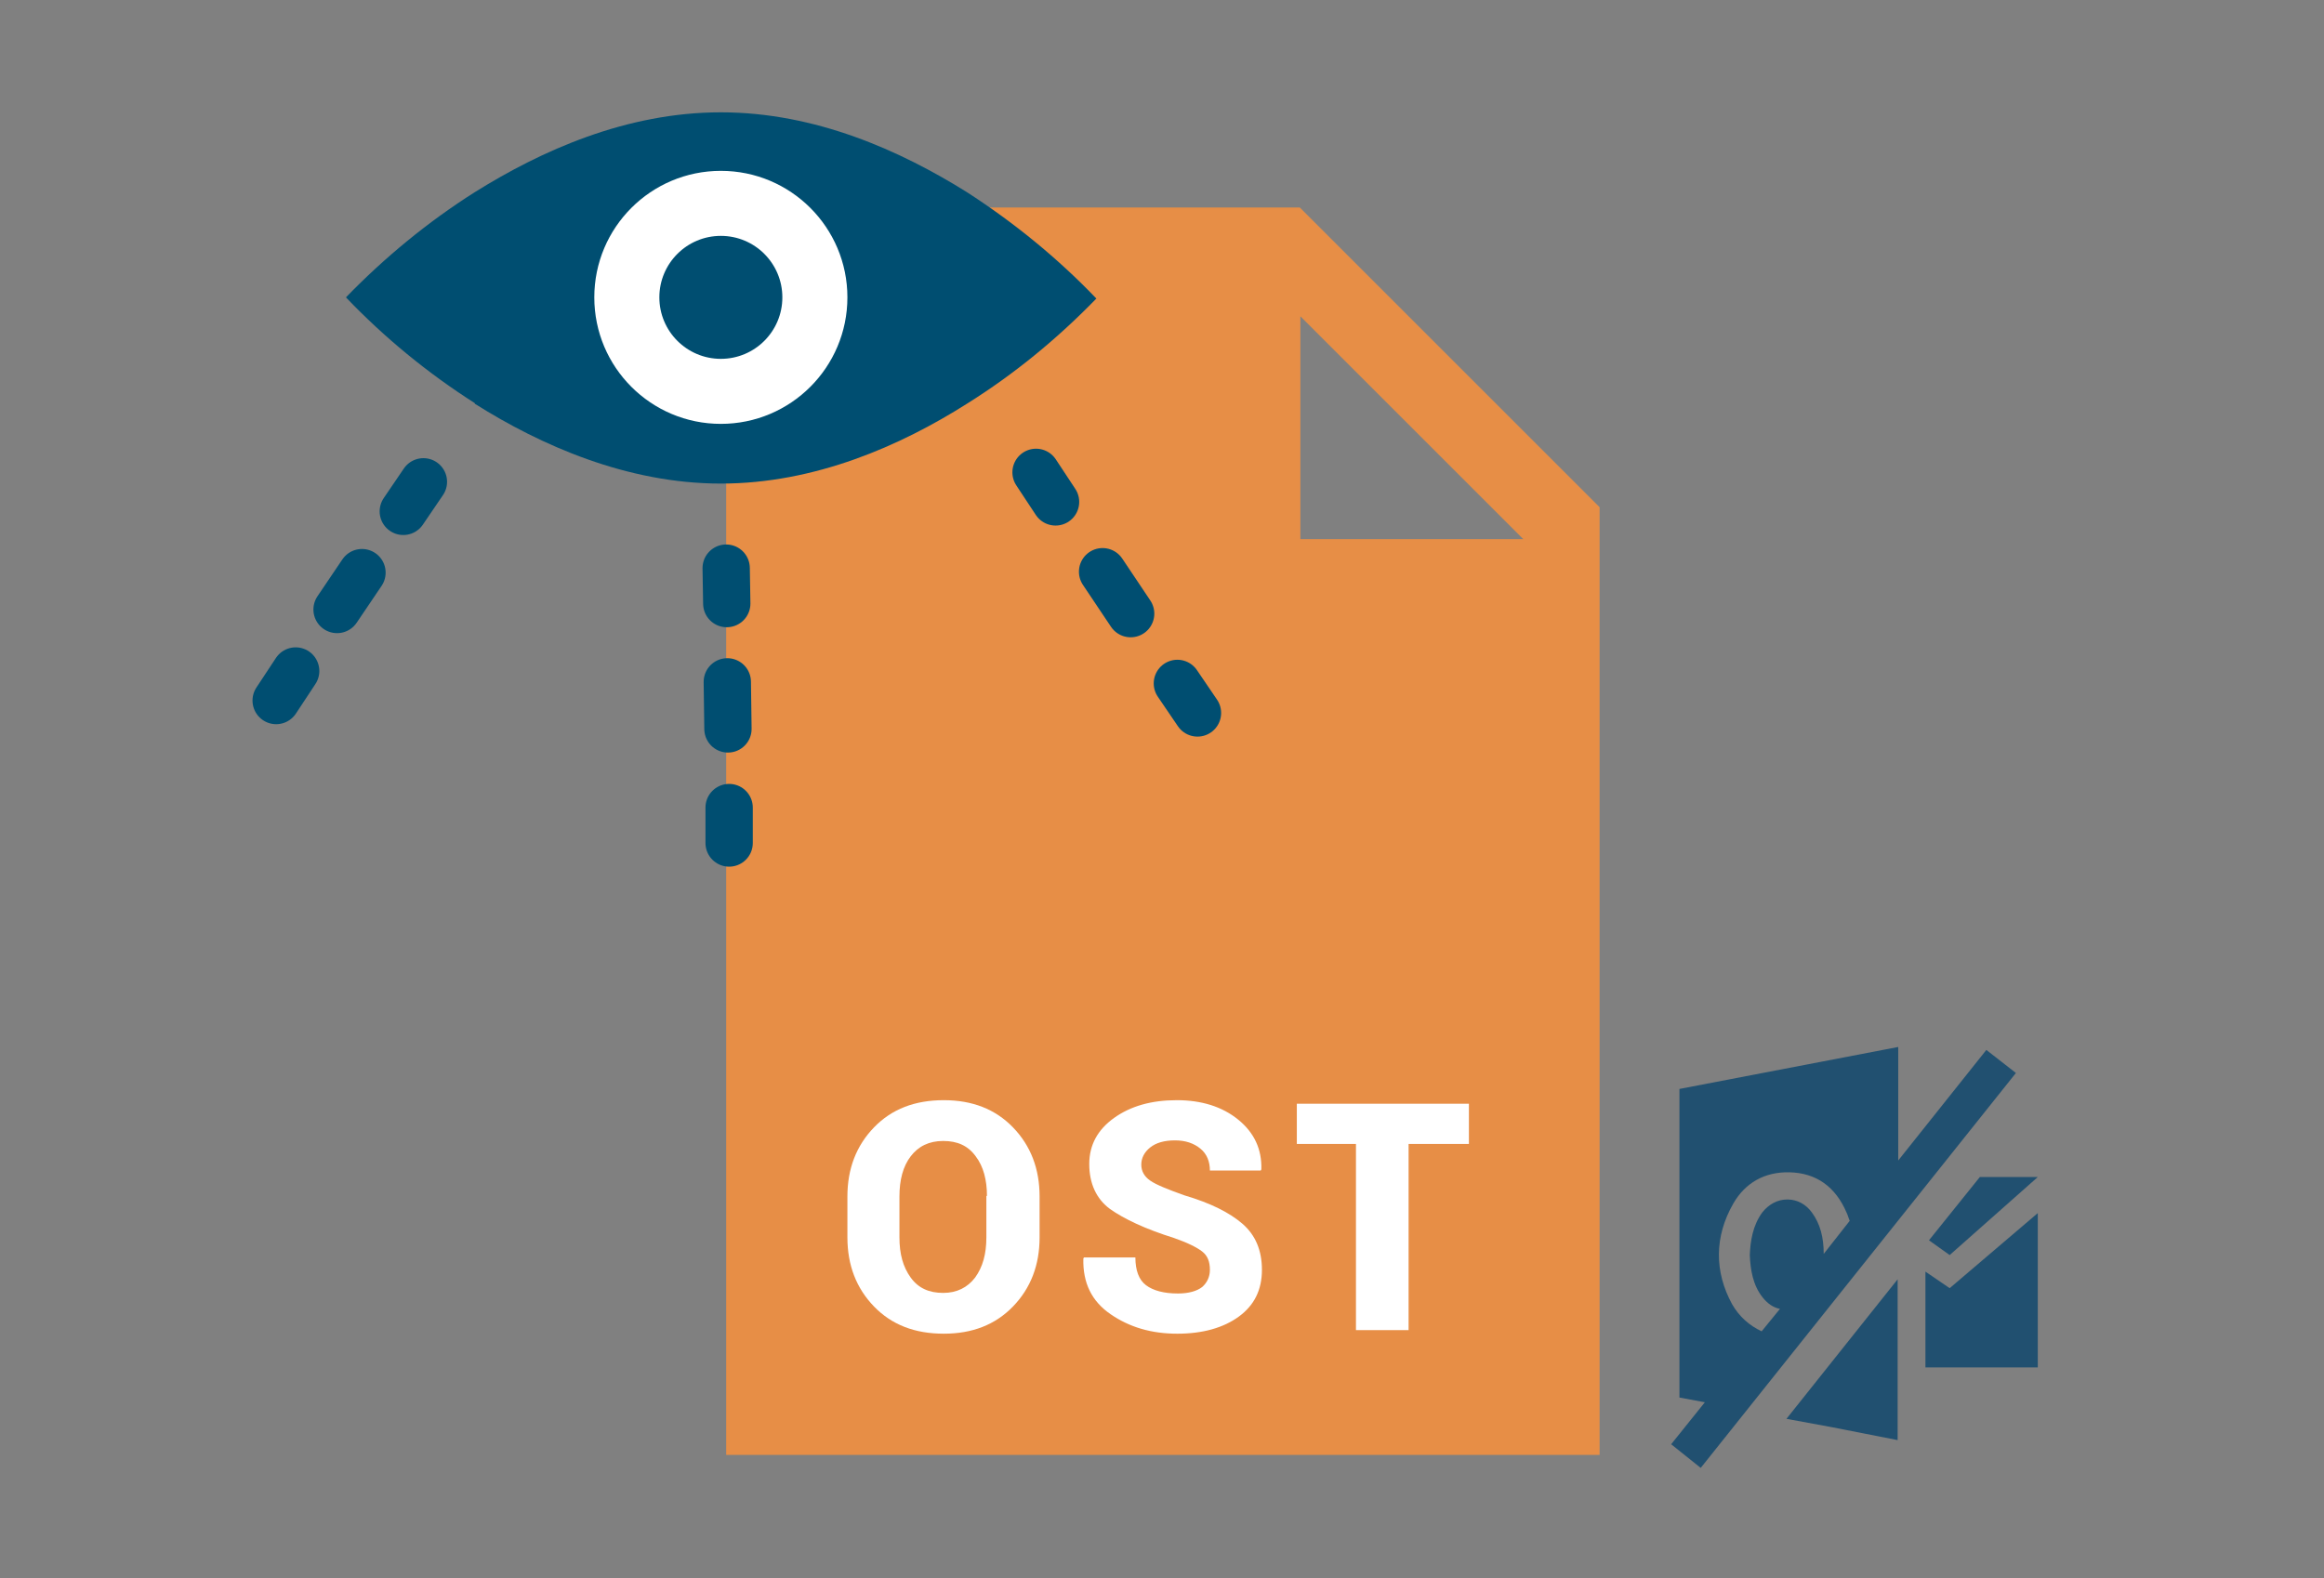
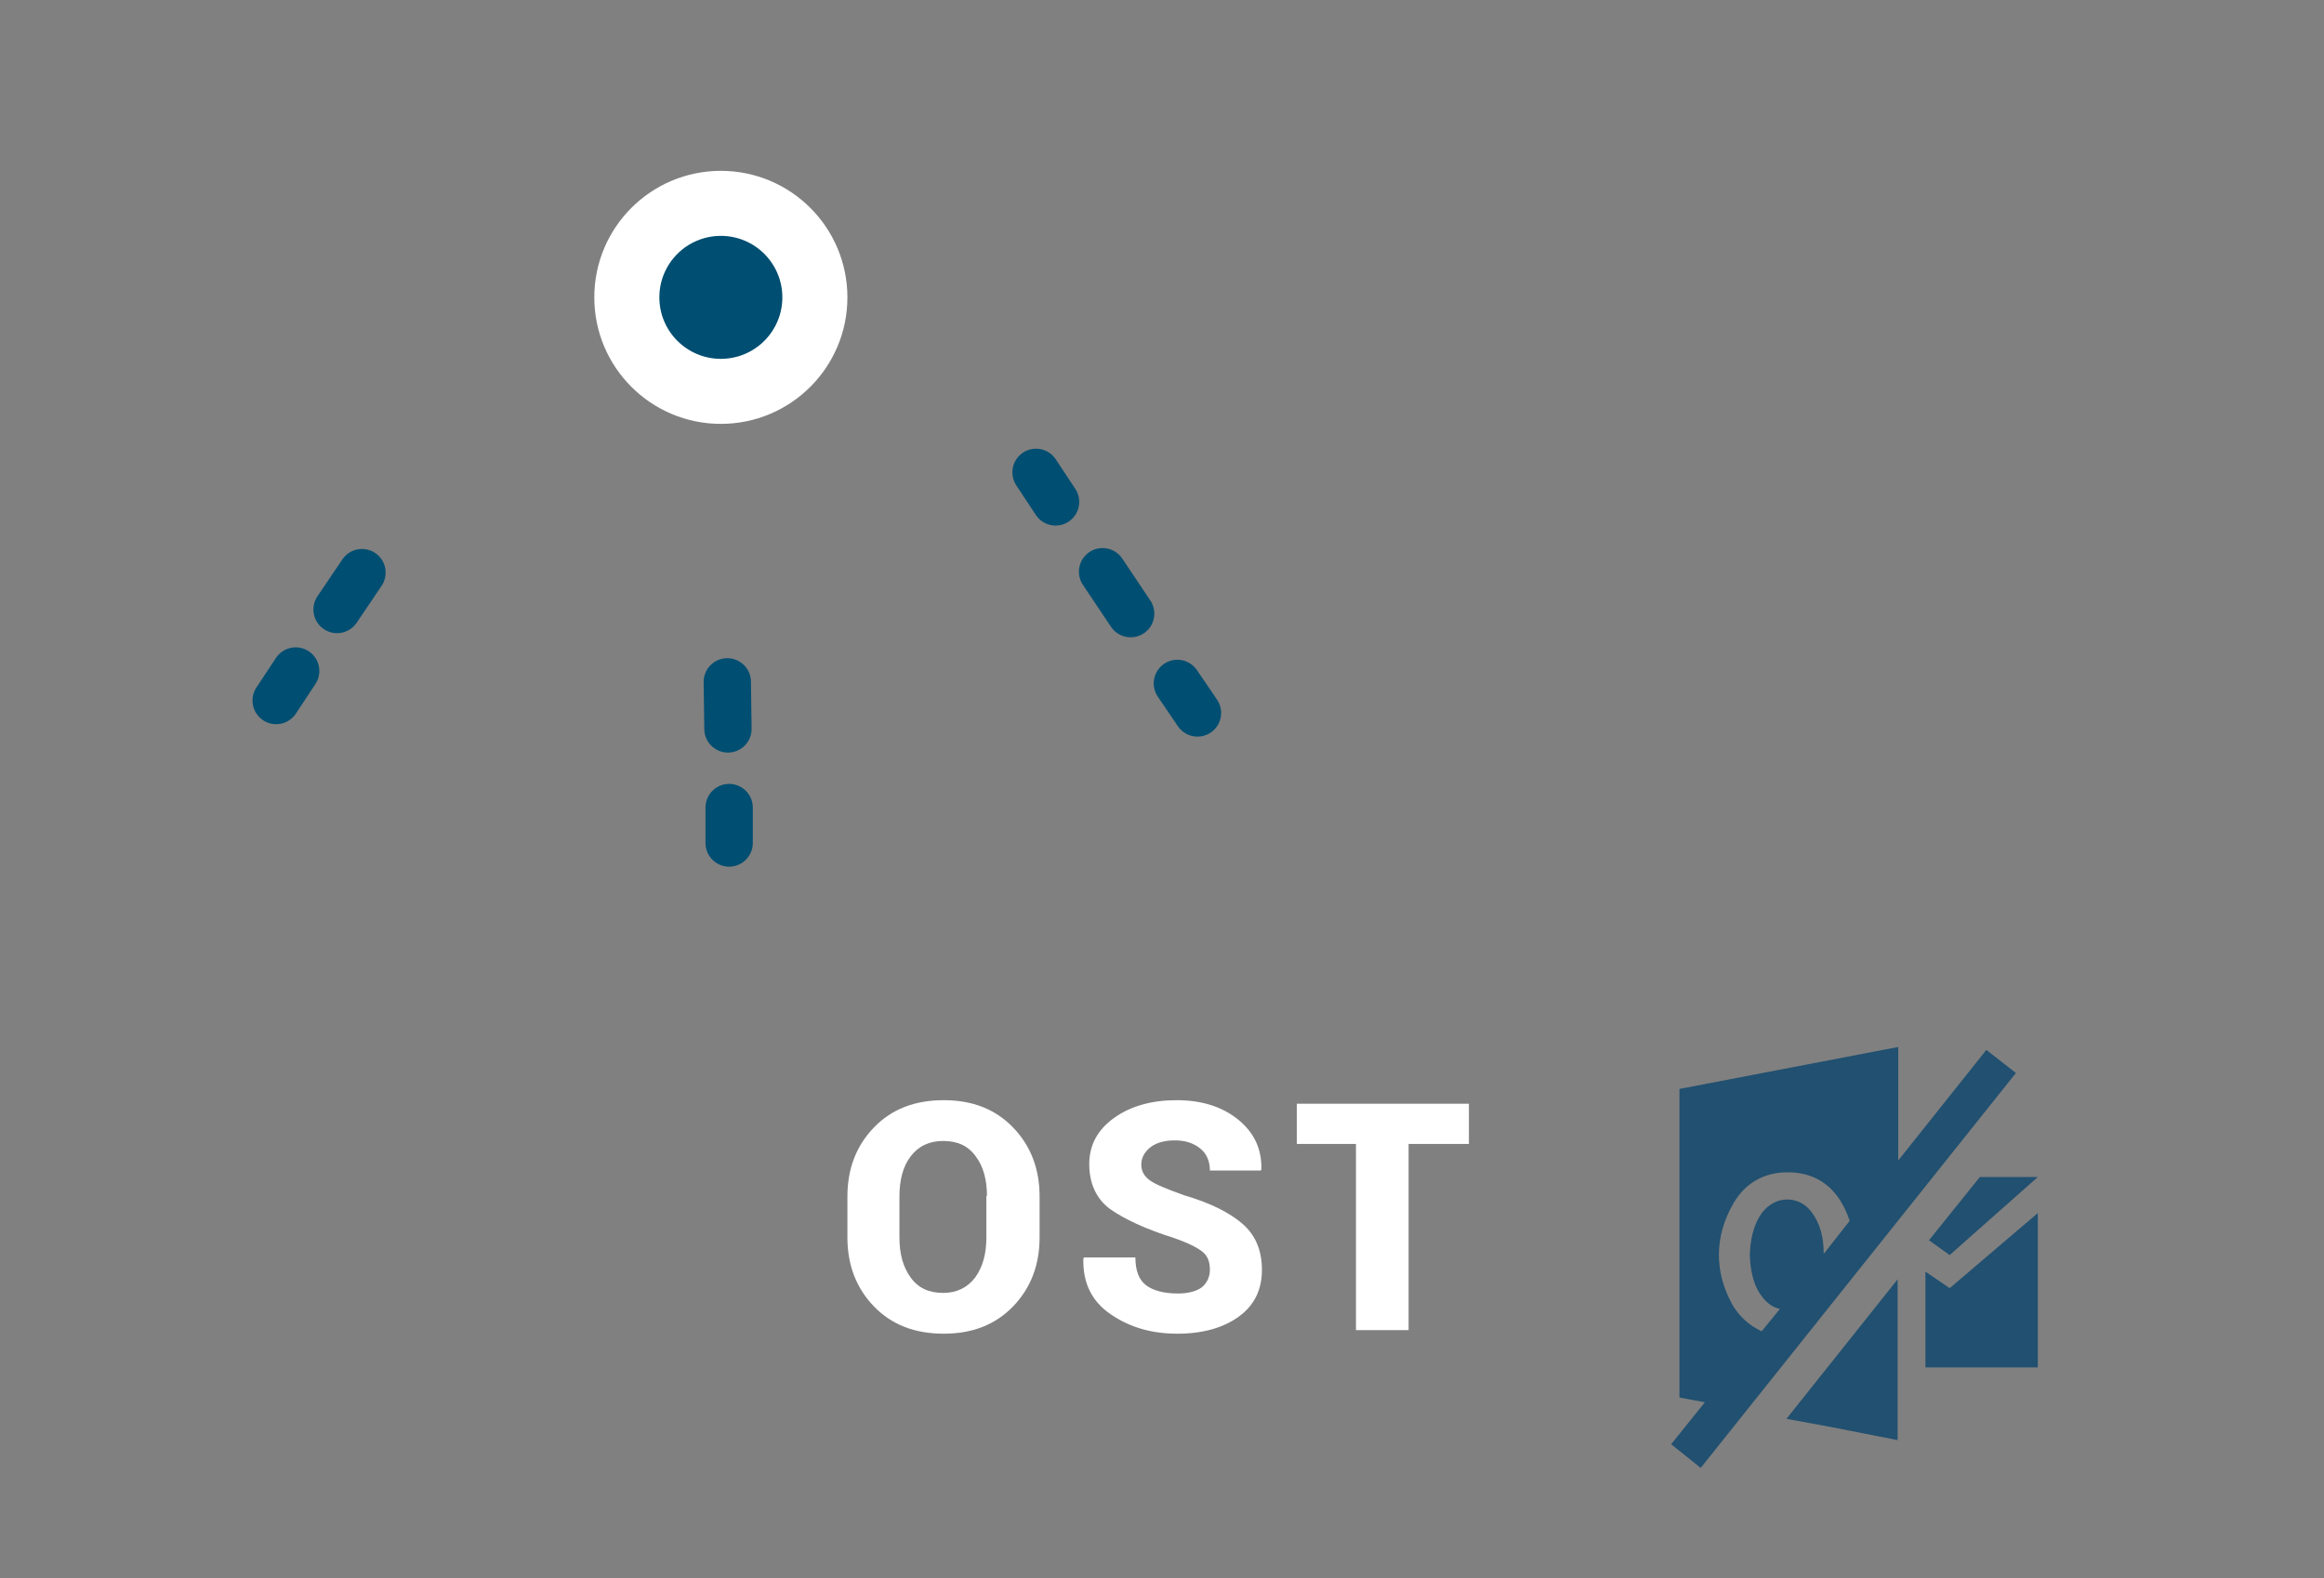
<svg xmlns="http://www.w3.org/2000/svg" version="1.1" id="Layer_1" x="0px" y="0px" viewBox="0 0 393 267" style="enable-background:new 0 0 393 267;" xml:space="preserve">
  <rect x="0" y="0" width="393" height="267" fill="#808080" stroke="none" />
  <g>
    <g>
      <line style="fill:none;stroke:#004E71;stroke-width:8;stroke-linecap:round;stroke-miterlimit:10;" x1="46.7" y1="118.5" x2="50" y2="113.5" />
      <line style="fill:none;stroke:#004E71;stroke-width:8;stroke-linecap:round;stroke-miterlimit:10;stroke-dasharray:7.527,12.545;" x1="57" y1="103.1" x2="64.7" y2="91.7" />
-       <line style="fill:none;stroke:#004E71;stroke-width:8;stroke-linecap:round;stroke-miterlimit:10;" x1="68.2" y1="86.5" x2="71.6" y2="81.5" />
    </g>
  </g>
  <g>
    <g>
-       <path style="fill:#E78E46;" d="M219.8,35.1h-97v211h147.7V85.8L219.8,35.1z M219.9,91.2V53.5l37.7,37.7H219.9z" />
      <g>
        <path style="fill:#FFFFFF;" d="M175.8,209.3c0,4.7-1.5,8.6-4.5,11.7c-3,3.1-6.9,4.6-11.7,4.6c-4.9,0-8.8-1.5-11.8-4.6     c-3-3.1-4.5-7-4.5-11.7v-6.9c0-4.7,1.5-8.6,4.5-11.7c3-3.1,6.9-4.6,11.8-4.6c4.8,0,8.7,1.5,11.7,4.6c3,3.1,4.5,7,4.5,11.7V209.3z      M166.9,202.3c0-2.7-0.6-5-1.9-6.7c-1.3-1.8-3.1-2.6-5.5-2.6c-2.4,0-4.2,0.9-5.5,2.6c-1.3,1.7-1.9,4-1.9,6.8v6.9     c0,2.8,0.6,5,1.9,6.8c1.3,1.8,3.1,2.6,5.5,2.6c2.3,0,4.1-0.9,5.4-2.6c1.3-1.8,1.9-4,1.9-6.8V202.3z" />
        <path style="fill:#FFFFFF;" d="M204.6,214.8c0-1.4-0.4-2.4-1.3-3.1c-0.9-0.7-2.5-1.5-4.8-2.3c-4.8-1.5-8.4-3.2-10.8-4.9     c-2.3-1.7-3.5-4.3-3.5-7.6c0-3.2,1.4-5.8,4.2-7.8c2.8-2,6.3-3,10.6-3c4.2,0,7.7,1.1,10.4,3.3c2.7,2.2,4,5,3.9,8.4l-0.1,0.2h-8.6     c0-1.5-0.5-2.8-1.6-3.7s-2.5-1.4-4.3-1.4c-1.8,0-3.2,0.4-4.2,1.2c-1,0.8-1.5,1.8-1.5,2.9c0,1.1,0.5,2,1.5,2.7     c1,0.7,3,1.5,5.8,2.5c4.4,1.3,7.6,2.9,9.8,4.8c2.2,1.9,3.3,4.5,3.3,7.8c0,3.4-1.3,6-3.9,7.9c-2.6,1.9-6.1,2.9-10.4,2.9     c-4.4,0-8.1-1.1-11.3-3.3c-3.2-2.2-4.7-5.3-4.6-9.4l0.1-0.2h8.7c0,2.2,0.6,3.8,1.8,4.7c1.2,0.9,3,1.4,5.4,1.4     c1.8,0,3.2-0.4,4.1-1.1C204.1,217,204.6,216,204.6,214.8z" />
        <path style="fill:#FFFFFF;" d="M248.3,193.5h-10.1V225h-8.9v-31.5h-10v-6.8h29.1V193.5z" />
      </g>
    </g>
    <g>
-       <path style="fill:#004E71;" d="M163.5,32.5c-11.2-7-25.6-13.5-41.6-13.5s-30.4,6.5-41.6,13.5c-7.9,5-15.2,11-21.8,17.8    c6.5,6.8,13.8,12.8,21.8,17.9v0.1c11.1,7,25.7,13.5,41.6,13.5c15.9,0,30.4-6.4,41.6-13.5c8-5,15.3-11,21.9-17.8    C178.8,43.6,171.4,37.6,163.5,32.5z" />
      <circle style="fill:#FFFFFF;" cx="121.9" cy="50.3" r="21.4" />
      <circle style="fill:#004E71;" cx="121.9" cy="50.3" r="10.4" />
    </g>
    <g>
      <g>
        <line style="fill:none;stroke:#004E71;stroke-width:8;stroke-linecap:round;stroke-miterlimit:10;" x1="202.5" y1="120.6" x2="199.1" y2="115.6" />
        <line style="fill:none;stroke:#004E71;stroke-width:8;stroke-linecap:round;stroke-miterlimit:10;stroke-dasharray:8.535,14.224;" x1="191.2" y1="103.8" x2="182.5" y2="90.8" />
        <line style="fill:none;stroke:#004E71;stroke-width:8;stroke-linecap:round;stroke-miterlimit:10;" x1="178.5" y1="84.9" x2="175.2" y2="79.9" />
      </g>
    </g>
    <g>
      <g>
        <line style="fill:none;stroke:#004E71;stroke-width:8;stroke-linecap:round;stroke-miterlimit:10;" x1="123.3" y1="142.6" x2="123.3" y2="136.6" />
        <line style="fill:none;stroke:#004E71;stroke-width:8;stroke-linecap:round;stroke-miterlimit:10;stroke-dasharray:7.965,13.274;" x1="123.1" y1="123.3" x2="122.9" y2="108.7" />
-         <line style="fill:none;stroke:#004E71;stroke-width:8;stroke-linecap:round;stroke-miterlimit:10;" x1="122.9" y1="102.1" x2="122.8" y2="96.1" />
      </g>
    </g>
    <g>
      <path style="fill:#215070;" d="M335.9,177.6l-14.9,18.7v-19.2l-37,7.1v52.2l4.3,0.8l-5.7,7.1l5,4l53.3-66.8L335.9,177.6z     M292.9,220.6c-3-5.5-3-11.4,0.2-17c2-3.5,5.3-5.4,9.5-5.3c4.5,0.1,7.8,2.4,9.7,6.9c0.2,0.4,0.3,0.9,0.5,1.3l-4.4,5.6    c0-2.8-0.6-5.1-2-7c-1-1.4-2.5-2.2-4.1-2.2c0,0,0,0-0.1,0c-1.6,0-3.1,0.8-4.2,2.2c-1.6,2.2-2,4.8-2.1,7.2c0.1,2.4,0.5,5.1,2.2,7.2    c0.8,1,1.8,1.7,2.9,1.9l-3.1,3.8C295.8,224.2,294.1,222.7,292.9,220.6z" />
      <polygon style="fill:#215070;" points="326.2,209.8 329.7,212.3 344.6,199.1 334.8,199.1   " />
      <polygon style="fill:#215070;" points="325.6,215.1 325.6,231.3 344.6,231.3 344.6,205.2 329.7,217.9   " />
      <polygon style="fill:#215070;" points="309.7,241.4 320.9,243.6 320.9,216.4 302.1,240   " />
    </g>
  </g>
</svg>